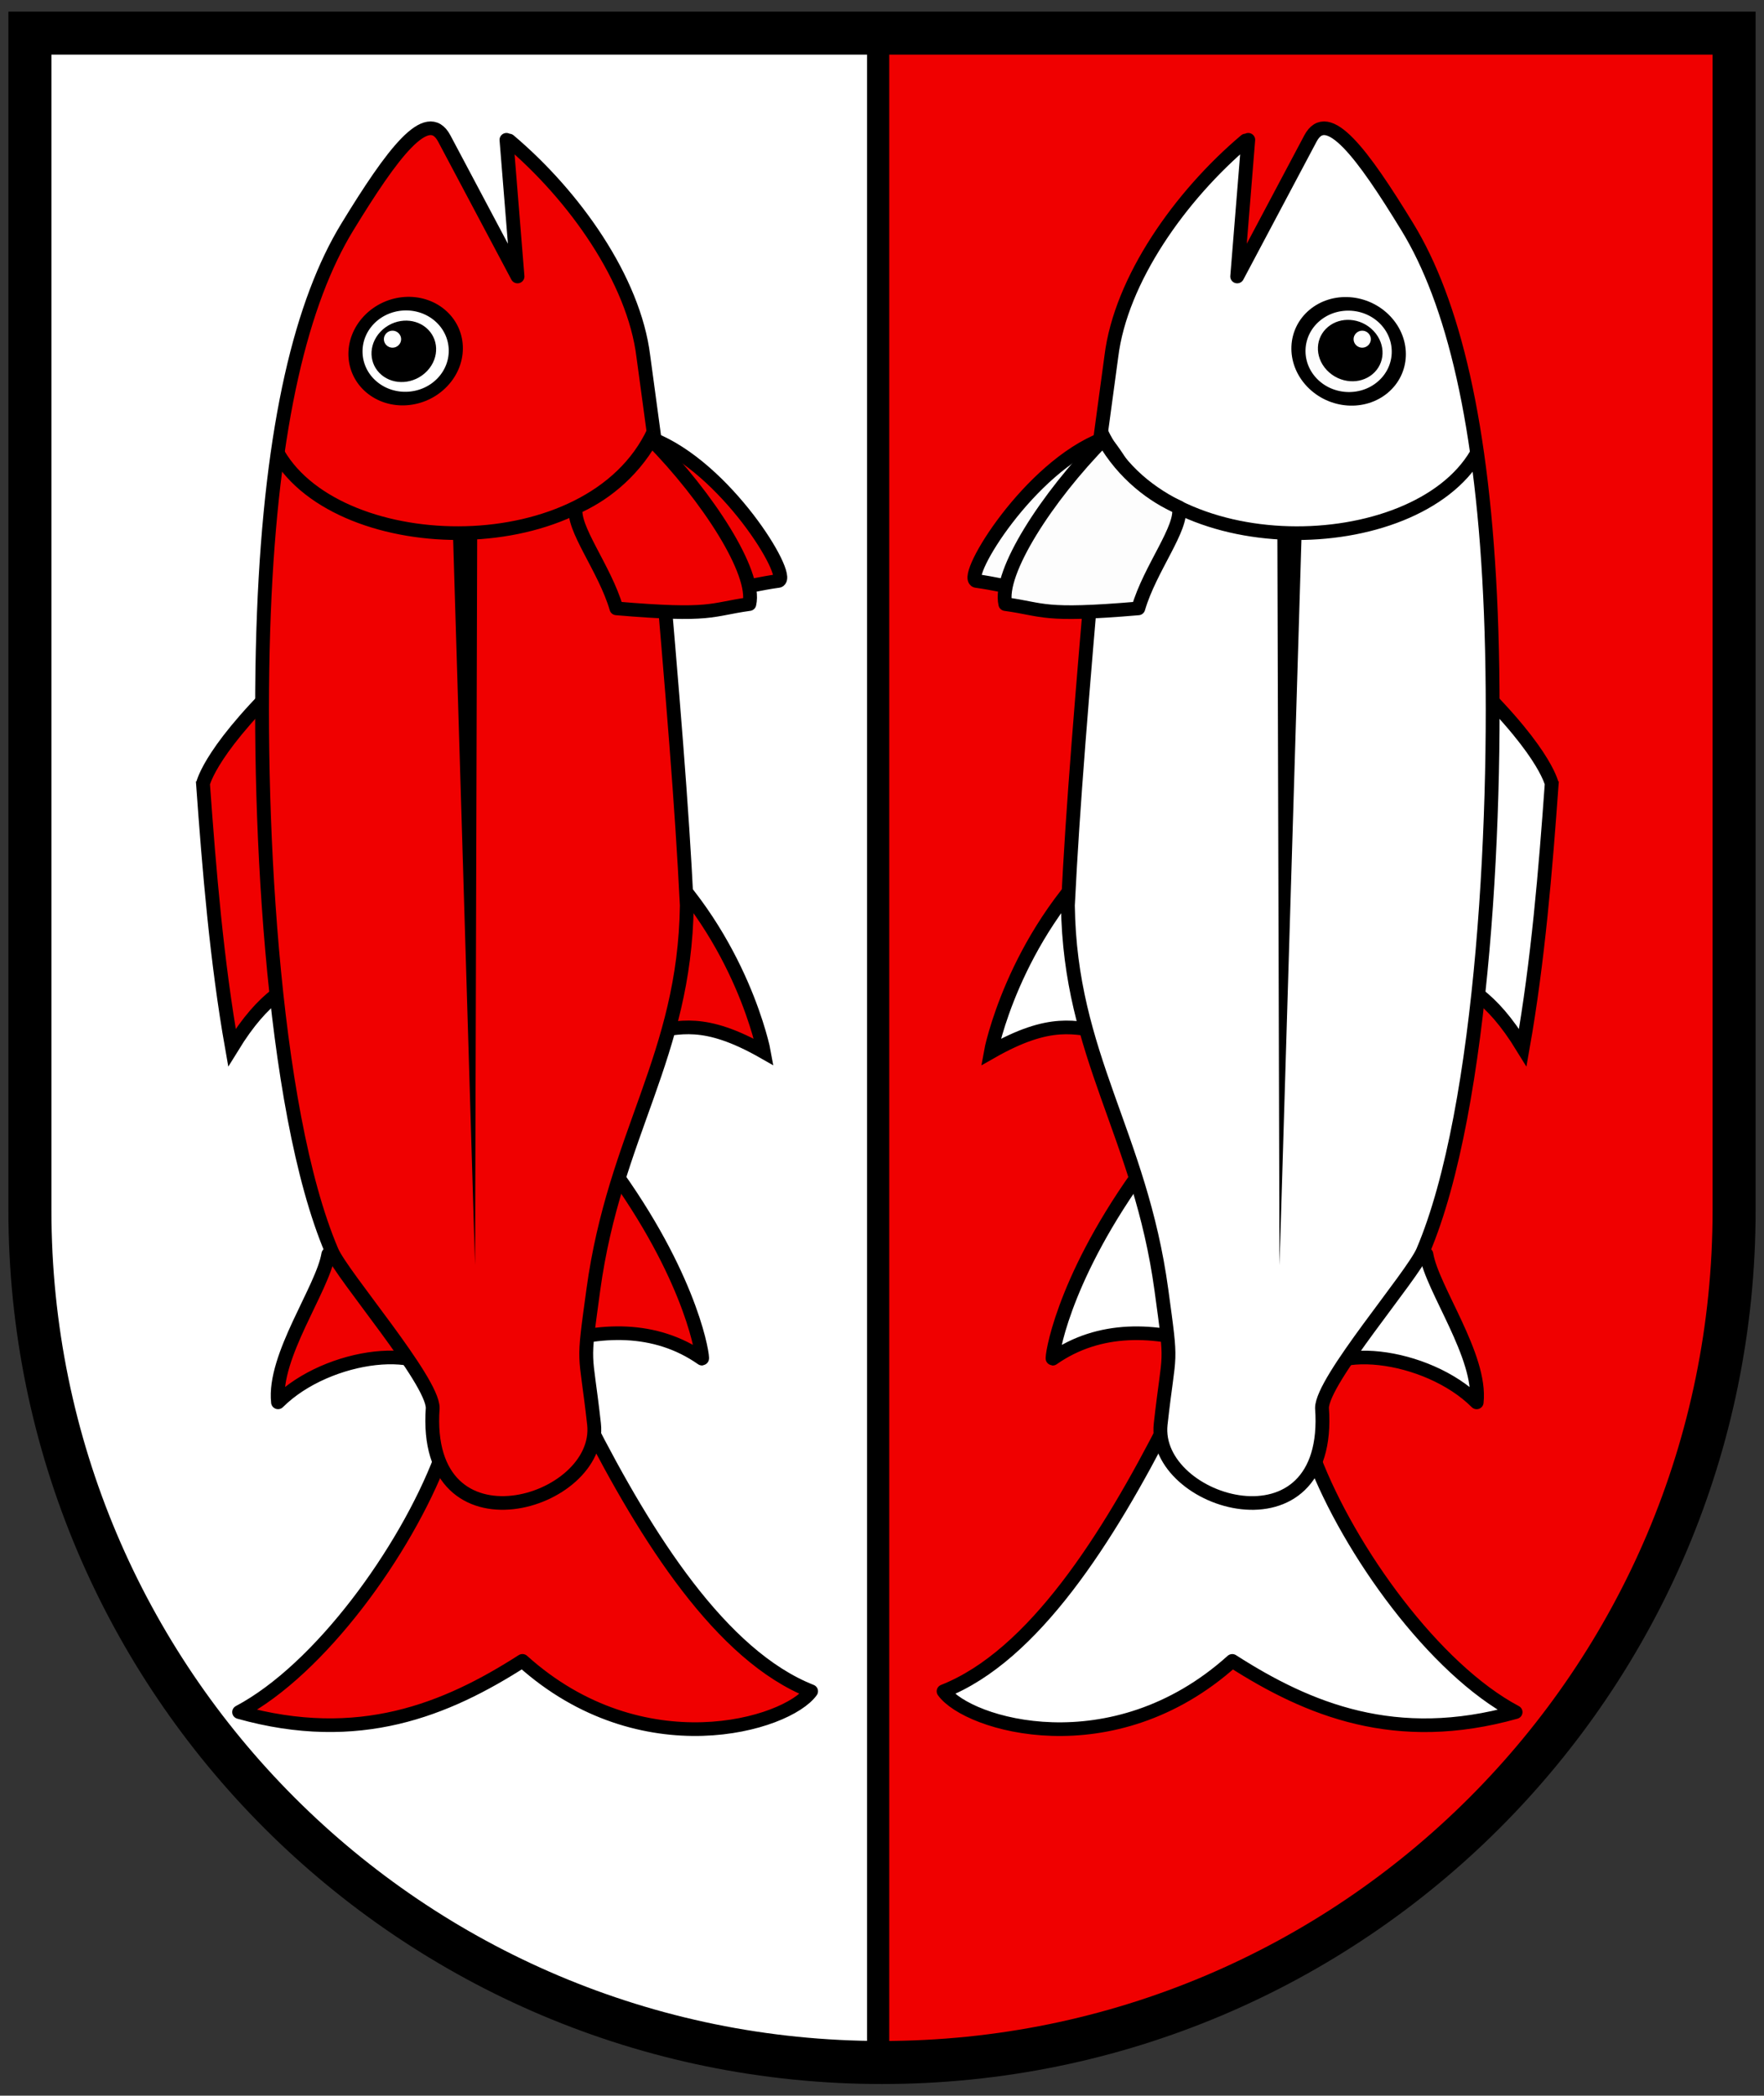
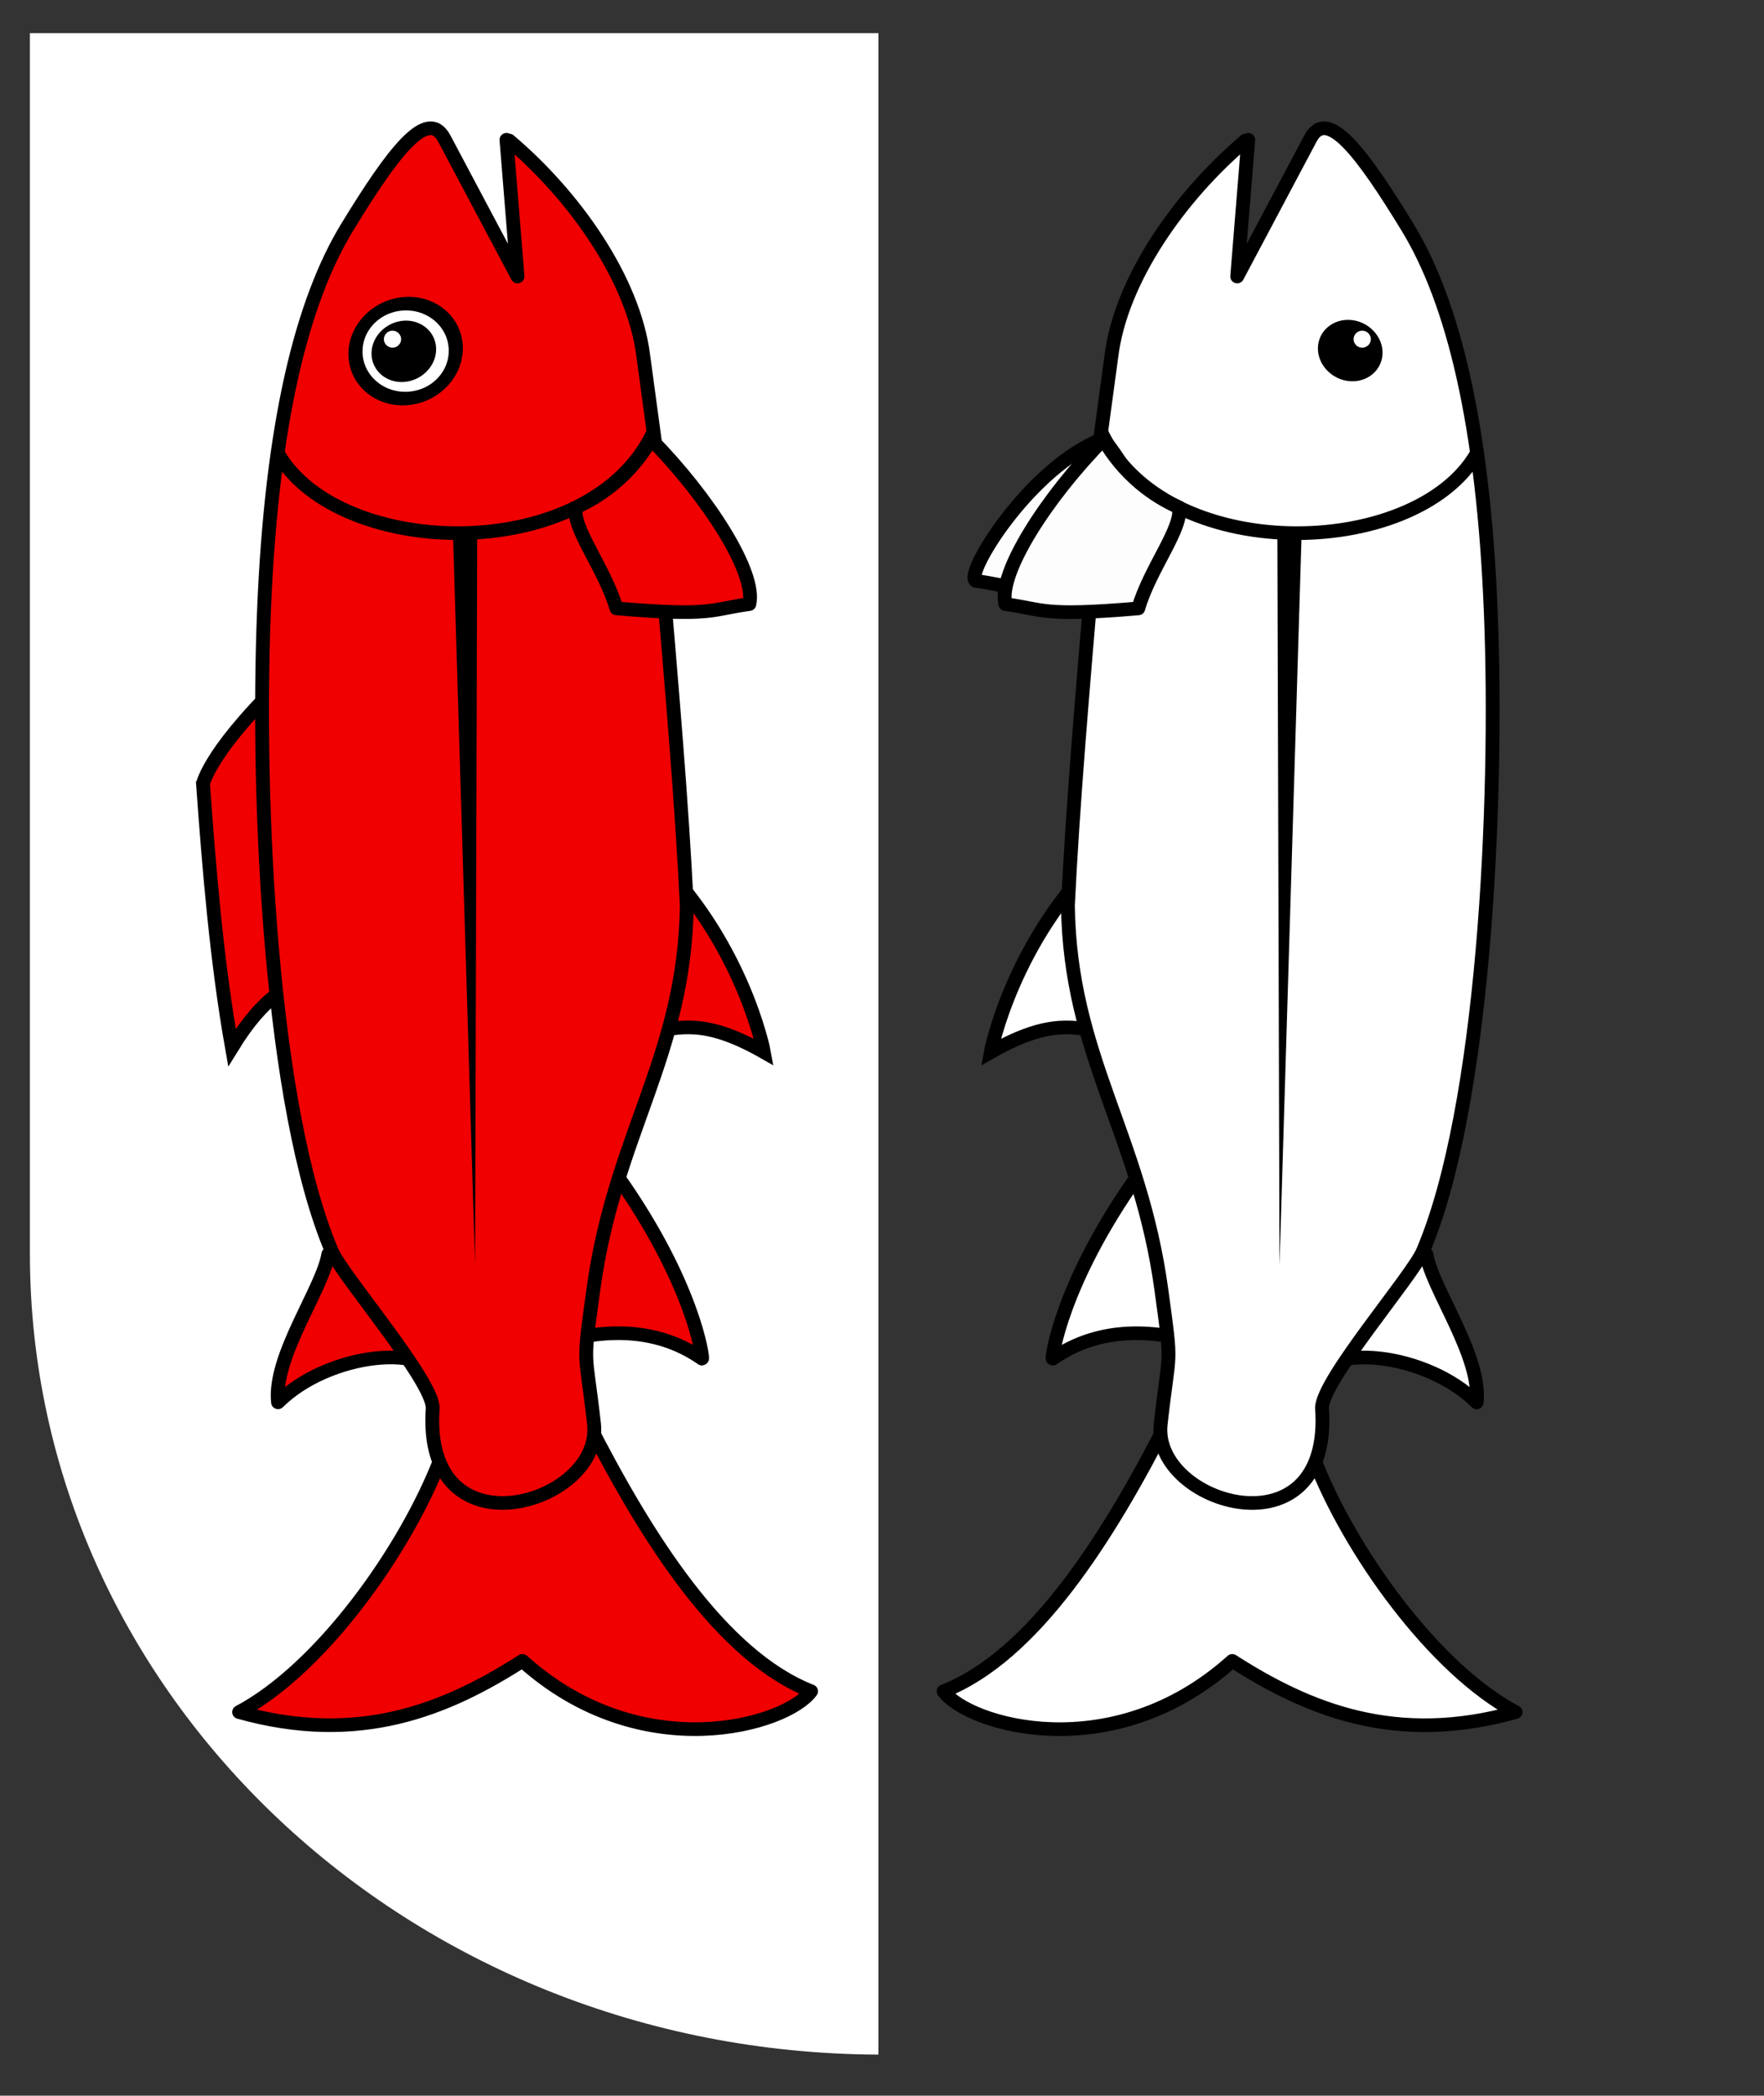
<svg xmlns="http://www.w3.org/2000/svg" width="410" height="487">
  <rect width="100%" height="100%" fill="#333333" stroke="none" />
  <g stroke-width="2.443">
-     <path d="M6.951 7.698V291.33c0 102.798 88.667 186.132 198.051 186.132 109.384 0 198.051-83.334 198.051-186.132V7.698z" fill="#f00000" />
    <path d="M6.951 7.698v283.638c0 102.532 88.212 185.7 197.206 186.126V7.698z" fill="#fff" />
    <g transform="matrix(.626 0 0 .618 16.105 7.712)">
      <g stroke-width="2.508">
        <g fill="#fff" fill-rule="evenodd" stroke="#000" stroke-width="4.711">
          <g stroke-linecap="round" stroke-linejoin="round">
            <path d="M503.871 459.163c2.09 12.971 20.555 38.378 18.668 55.69-18.342-18.546-56.984-23.404-62.211-6.487-3.987-24.73 15.132-49.035 43.543-49.204zM407.672 522.082c-21.954 43.68-49.683 88.106-83.055 101.41 8.961 12.647 62.777 29.04 107.18-11.425 28.328 18.395 60.78 31.886 105.196 19.262-30.132-16.17-61.679-60.546-74.858-95.385M396.525 429.817c-28.313 40.508-31.884 68.58-31.41 68.614 17.382-12.328 38.237-11.37 57.281-4.862z" stroke-width="5.134" />
          </g>
-           <path d="M384.45 308.032c-34.264 32.809-42.273 74.833-42.325 75.134 22.508-13.001 31.425-9.017 42.426-7.636zM516.032 238.869c31.679 29.853 34.219 43.115 34.375 43.311-2.307 32.63-5.118 66.975-10.751 99.24-12.367-20.388-21.125-22.73-30.649-28.905z" stroke-width="5.134" />
+           <path d="M384.45 308.032c-34.264 32.809-42.273 74.833-42.325 75.134 22.508-13.001 31.425-9.017 42.426-7.636zM516.032 238.869z" stroke-width="5.134" />
          <path d="M436.746 40.361c-24.208 20.697-46.344 52.3-49.84 81.16l-5.249 39.272-.389 26.451c-5.396 63.707-8.65 102.798-10.498 140.768.767 56.743 26.805 85.838 34.717 144.592 4.075 30.258 2.964 21.005-.269 50.4-3.32 30.194 63.899 50.416 59.898-6.02 0-10.455 33.563-49.67 37.485-58.998 22.62-53.792 27.996-168.163 25.204-239.81s-14.21-117.48-30.968-145.268c-16.759-27.788-29.72-45.314-36.008-33.318l-27.201 51.9 4.105-51.399" stroke-linecap="round" stroke-linejoin="round" stroke-width="5.134" />
        </g>
        <g stroke="#000" stroke-width="4.711">
          <path d="M383.84 152.466c-27.439 10.742-51.99 51.599-47.183 53.496 14.652 2.038 13.497 4.71 49.36 1.616 4.335-15.093 17.277-27.009 15.595-34.666-9.133-3.89-8.623-9.43-17.771-20.445z" fill="#fdfdfd" fill-rule="evenodd" stroke-linecap="round" stroke-linejoin="round" stroke-width="5.134" />
          <path d="M384.015 152.728c-21.162 21.769-39.186 50.192-36.468 61.956 14.652 2.038 13.497 4.71 49.361 1.616 4.334-15.093 16.713-30.393 15.03-38.05-9.133-3.89-20.467-12.25-27.924-25.522z" fill="#fdfdfd" fill-rule="evenodd" stroke-linecap="round" stroke-linejoin="round" stroke-width="5.134" />
          <path d="M383.045 149.797c23.333 50.614 116.347 48.34 139.395 8.49" fill="none" stroke-width="5.134" />
        </g>
        <g fill-rule="evenodd" transform="rotate(90 308.09 320.53) scale(1.09)">
-           <ellipse transform="matrix(3.995 -3.733 2.954 3.467 -3666.8 1416.9)" cx="676.22" cy="360.07" rx="3.106" ry="3.623" fill="#fdfdfd" stroke="#000" stroke-linecap="round" stroke-linejoin="round" stroke-width=".944" />
          <ellipse transform="matrix(7.571 -7.075 5.079 5.962 -6570.6 2492.9)" cx="637.79" cy="362.27" rx=".906" ry="1.165" stroke="#000" stroke-linecap="round" stroke-linejoin="round" stroke-width=".337" />
          <path d="M159.27 156.89v8.32l254.39-.732z" />
        </g>
      </g>
      <circle transform="rotate(90 279.17 299.52) scale(1.081)" cx="87.619" cy="91.254" r="3.759" fill="#fff" fill-rule="evenodd" stroke="#000" stroke-linejoin="bevel" stroke-miterlimit="5" stroke-width="1.607" />
      <g transform="translate(0 16)" fill-rule="evenodd" stroke-width="2.508">
        <g fill="#f00000" stroke="#000" stroke-width="5.133">
          <g stroke-linecap="round" stroke-linejoin="round">
            <path d="M96.171 443.15c-2.09 12.971-20.555 38.377-18.667 55.69 18.341-18.546 56.982-23.404 62.209-6.488 3.987-24.73-15.132-49.034-43.542-49.202zM192.37 506.07c21.954 43.678 49.682 88.104 83.053 101.41-8.962 12.647-62.776 29.04-107.18-11.425-28.328 18.395-60.779 31.885-105.19 19.261 30.13-16.169 61.676-60.544 74.855-95.382M203.52 413.8c28.311 40.507 31.882 68.578 31.409 68.612-17.383-12.328-38.236-11.37-57.28-4.861z" />
          </g>
          <path d="M215.59 292.02c34.263 32.808 42.272 74.831 42.324 75.132-22.507-13.001-31.424-9.016-42.425-7.636zM84.016 222.87c-31.677 29.853-34.217 43.114-34.374 43.309 2.307 32.629 5.118 66.973 10.75 99.237 12.367-20.388 21.124-22.73 30.648-28.904z" />
          <g stroke-linecap="round" stroke-linejoin="round">
            <path d="M163.3 24.361c24.207 20.696 46.343 52.298 49.839 81.158l5.249 39.271.389 26.45c5.395 63.705 8.649 102.8 10.498 140.76-.767 56.741-26.803 85.835-34.715 144.59-4.075 30.257-2.964 21.004.269 50.398 3.32 30.194-63.897 50.415-59.896-6.019 0-10.456-33.563-49.67-37.485-58.997-22.618-53.79-27.994-168.15-25.203-239.8 2.79-71.649 14.209-117.48 30.968-145.27 16.758-27.786 29.719-45.313 36.006-33.317l27.2 51.899-4.104-51.397" />
-             <path d="M216.21 136.46c27.439 10.741 51.989 51.597 47.182 53.494-14.652 2.038-13.497 4.71-49.36 1.616-4.334-15.092-17.276-27.008-15.593-34.665 9.132-3.89 8.623-9.43 17.771-20.445z" />
            <path d="M216.03 136.72c21.161 21.768 39.184 50.19 36.466 61.954-14.652 2.038-13.497 4.71-49.36 1.616-4.334-15.092-16.712-30.392-15.029-38.05 9.132-3.889 20.466-12.248 27.922-25.52z" />
          </g>
          <path d="M217 133.79c-23.332 50.612-116.34 48.339-139.39 8.49" />
        </g>
        <ellipse transform="matrix(-4.068 4.353 3.778 3.219 1515.4 -3999.1)" cx="676.22" cy="360.07" rx="3.106" ry="3.623" fill="#fff" stroke="#000" stroke-linecap="round" stroke-linejoin="round" stroke-width=".944" />
        <ellipse transform="matrix(-7.71 8.25 6.497 5.535 2687.9 -7163.3)" cx="637.79" cy="362.27" rx=".906" ry="1.165" stroke="#000" stroke-linecap="round" stroke-linejoin="round" stroke-width=".337" />
        <path d="M142.39 169.99h9.066l-.798 277.2z" />
        <circle transform="matrix(0 1.081 1.081 0 21.36 4.349)" cx="87.619" cy="91.254" r="3.759" fill="#fff" stroke="#000" stroke-linejoin="bevel" stroke-miterlimit="5" stroke-width="1.607" />
      </g>
    </g>
-     <path d="M300.22 761.5V1.5" fill="none" stroke="#000" stroke-width="7.827" transform="matrix(.66 0 0 .618 5.96 6.77)" />
  </g>
-   <path d="M6.951 7.698v273.55c0 109.38 88.67 198.05 198.05 198.05s198.05-88.669 198.05-198.05V7.698z" fill="none" stroke="#000" stroke-width="10" />
</svg>